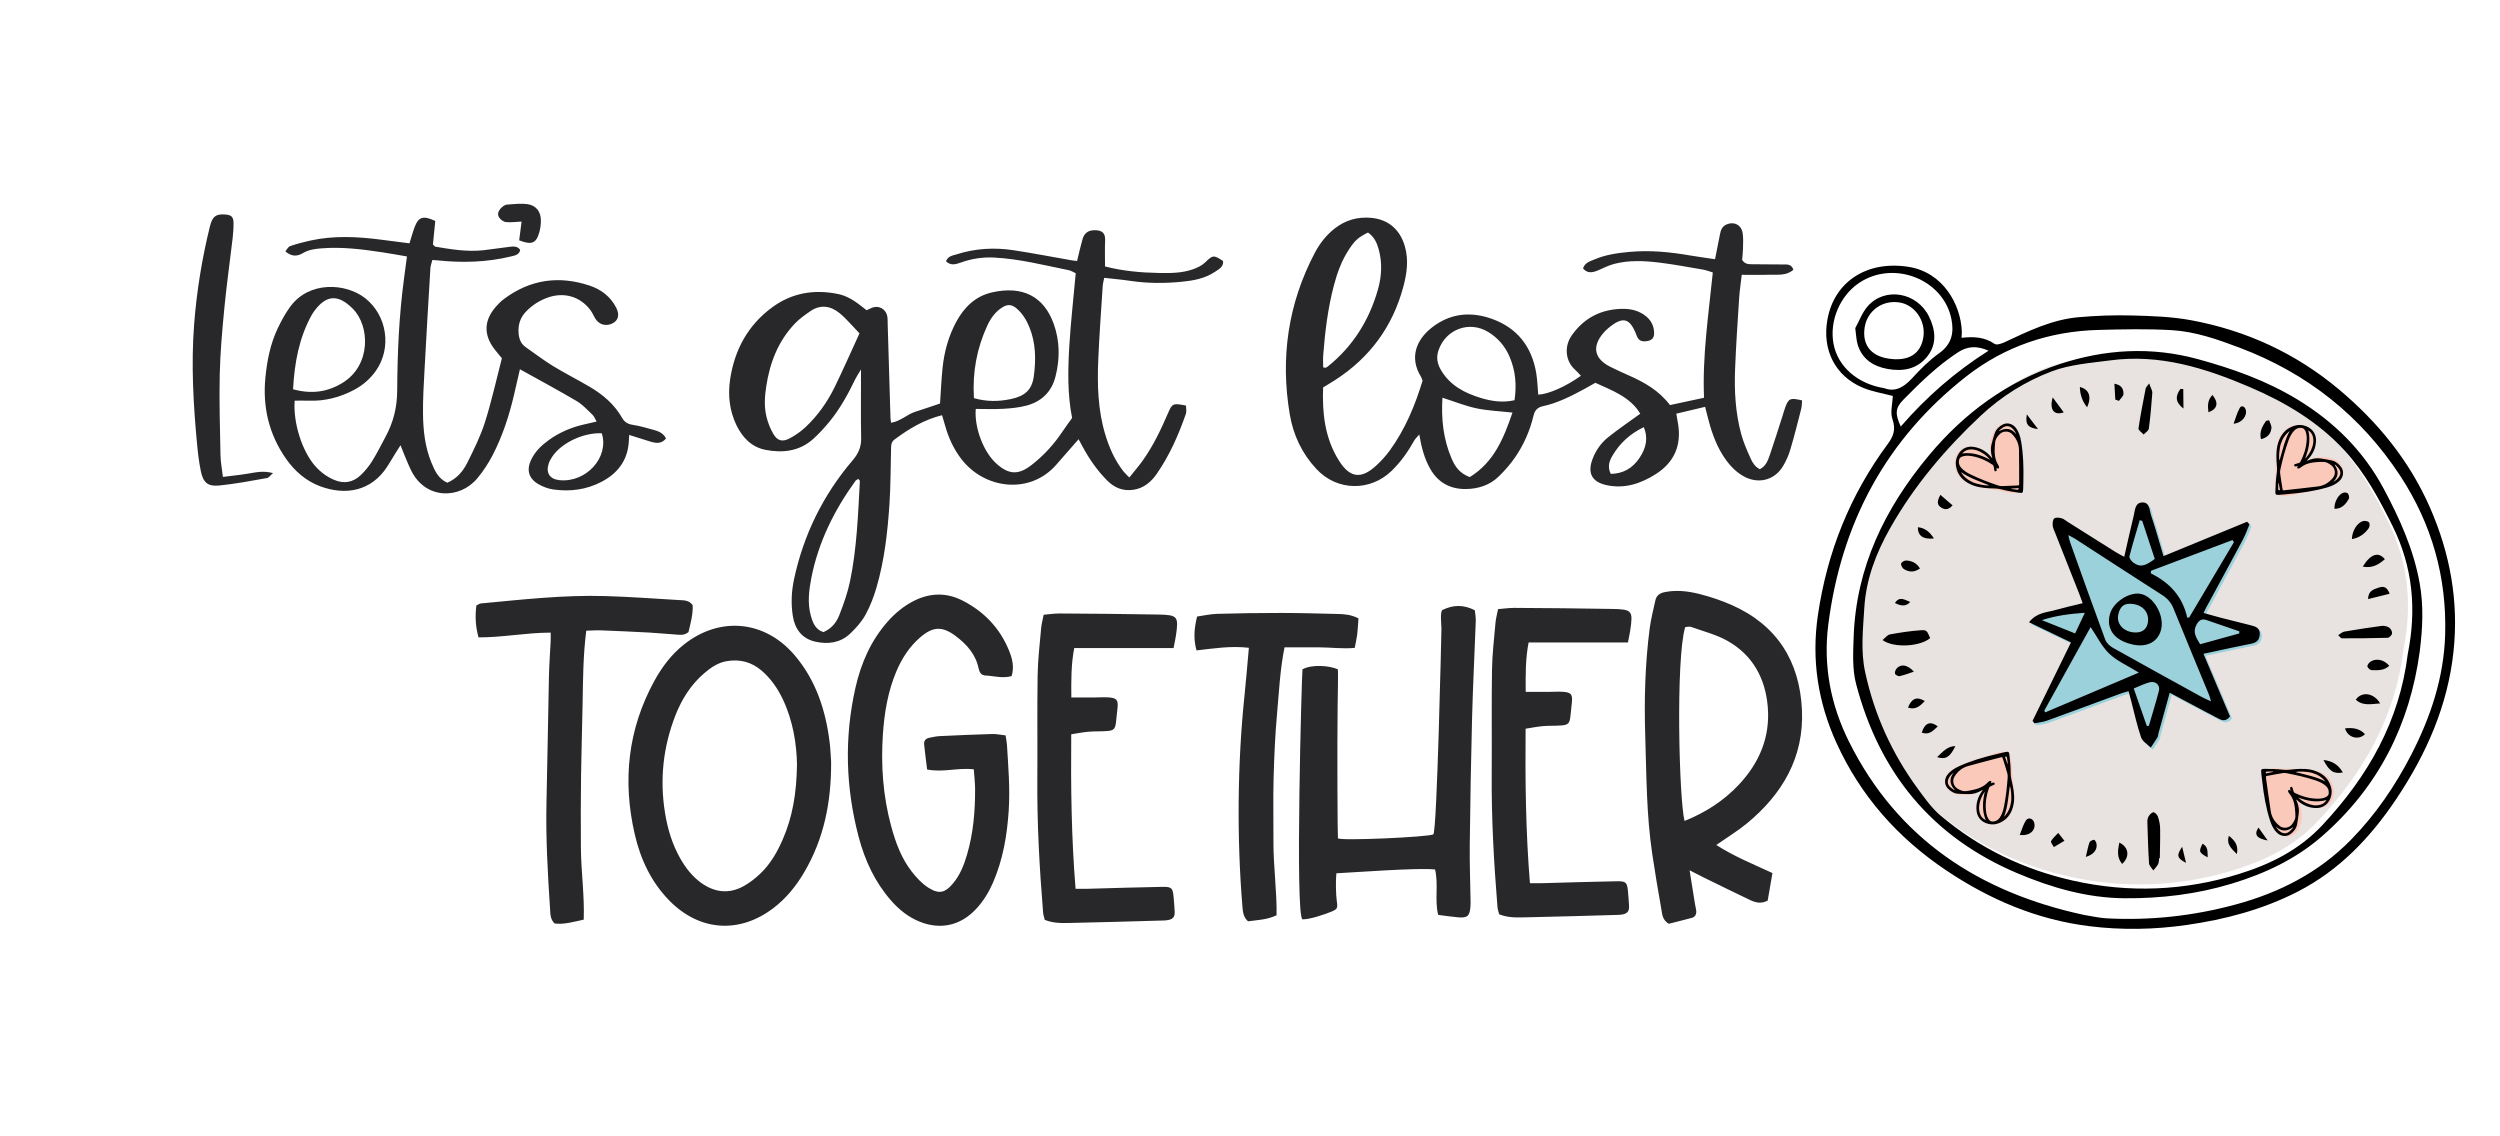
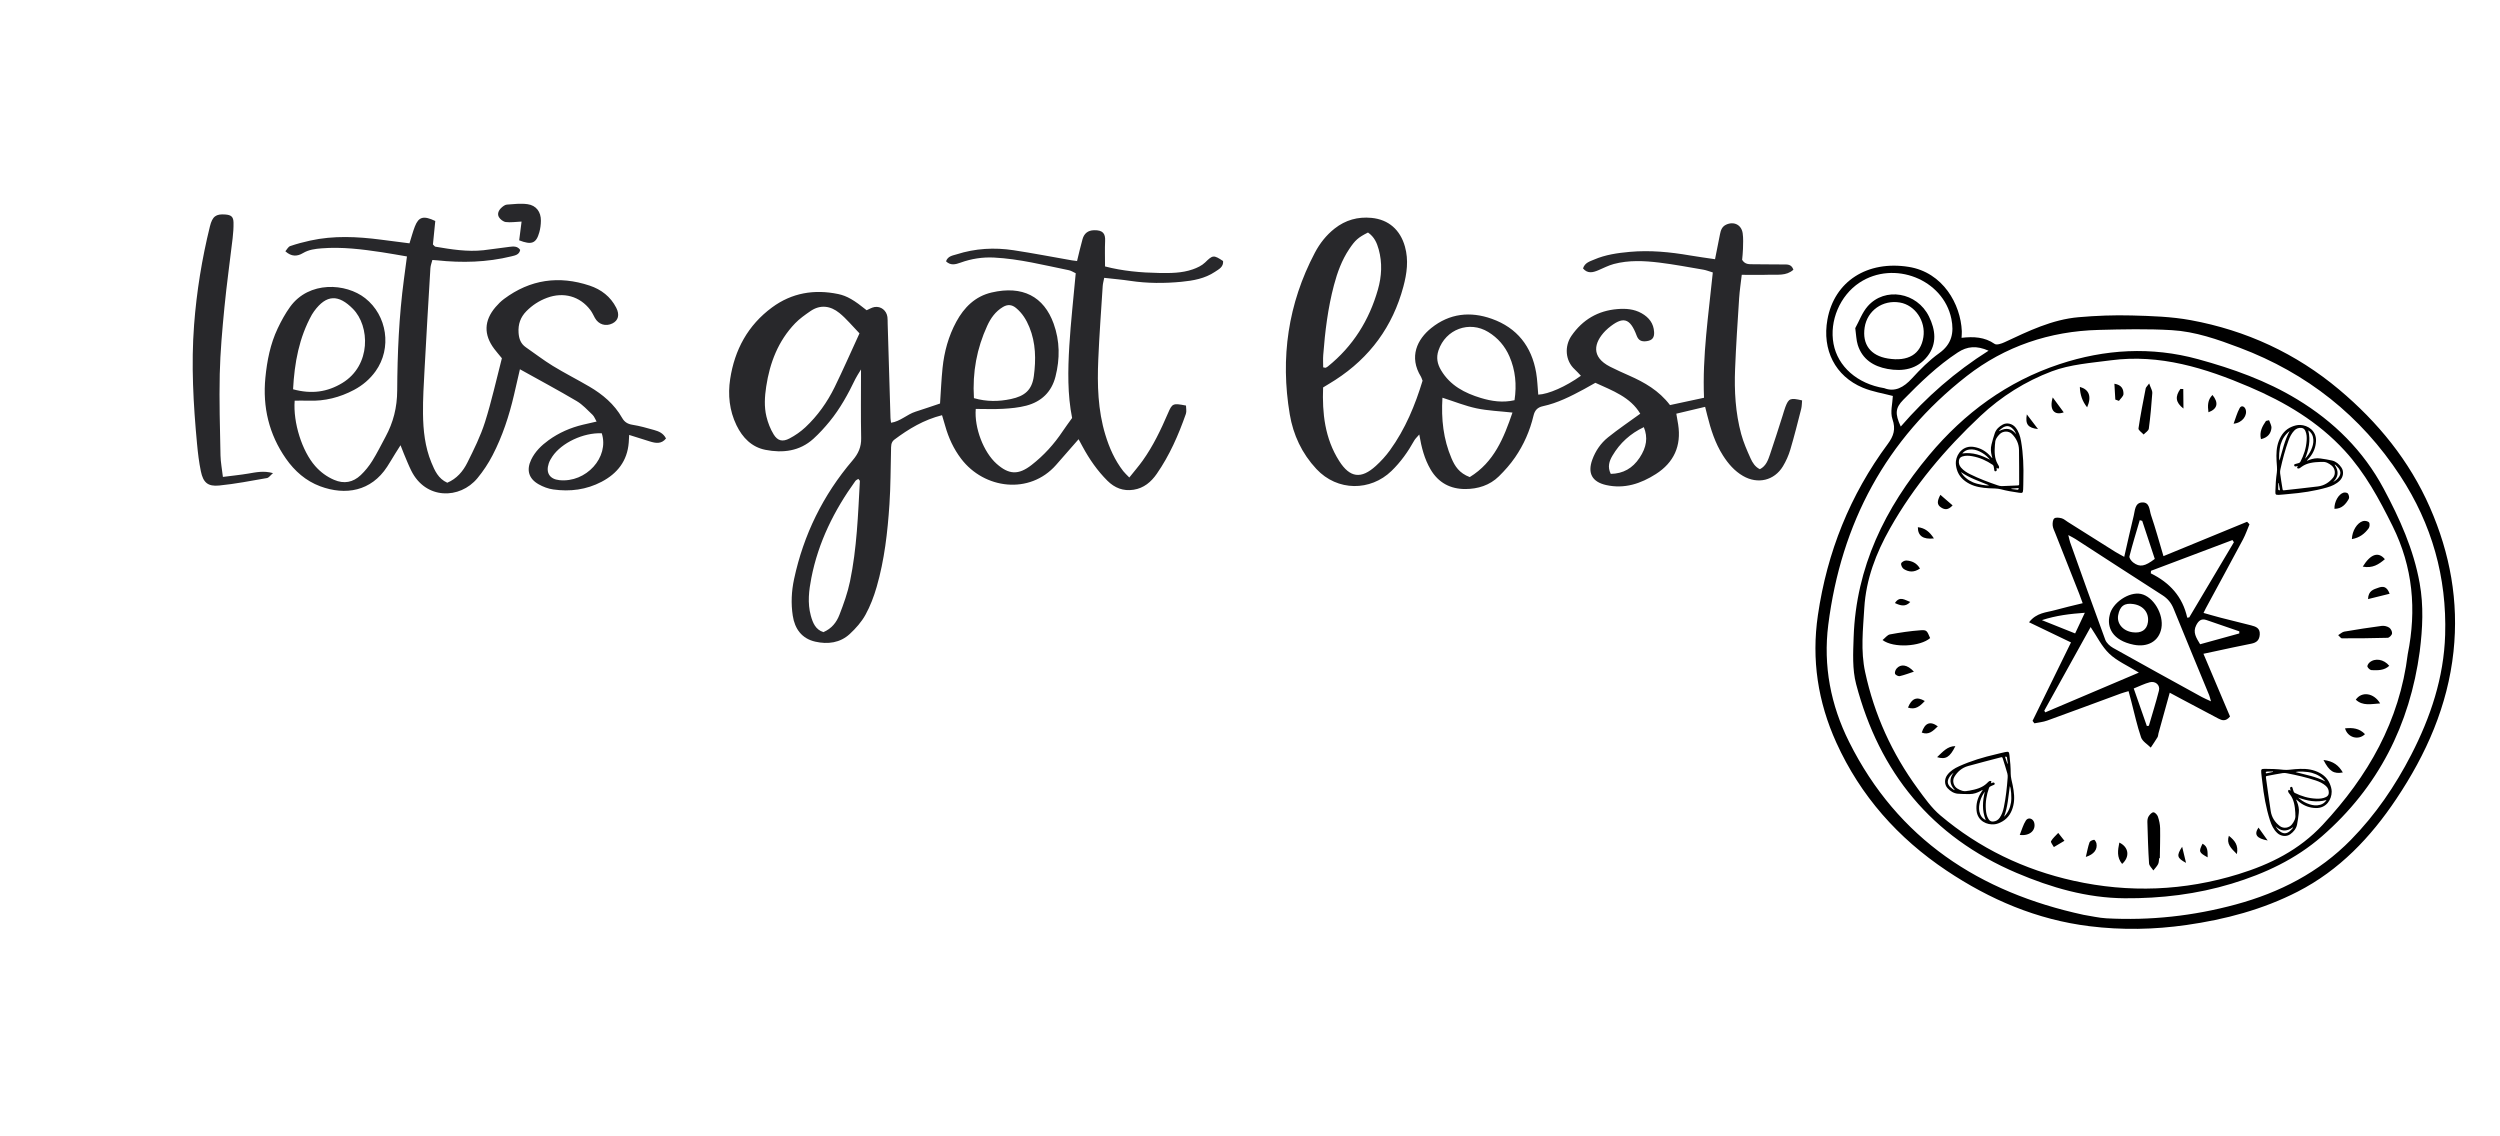
<svg xmlns="http://www.w3.org/2000/svg" id="Layer_1" viewBox="0 0 1729.15 785.99">
  <defs>
    <style>.cls-1{fill:#fbc9ba;}.cls-2{fill:#9bd1da;}.cls-3{fill:#e8e2e0;}.cls-4{fill:#28282b;}</style>
  </defs>
-   <path class="cls-3" d="m1662.37,449.34c-5.68,46.67-27.5,84.68-58.93,118.35-16.24,17.4-36.22,27.24-58.1,34.02-37.54,11.62-75.79,13.11-114.1,4.6-34.23-7.6-65.27-22.48-92.14-45.19-6.1-5.16-10.92-12-15.7-18.53-17.78-24.28-30-51.15-36.36-80.6-3.18-14.72-1.48-29.52-.59-44.35,1.2-19.95,8.1-37.89,17.79-55.06,16.57-29.38,38.09-54.77,62.56-77.76,14.39-13.52,31.15-24,49.35-30.87,12.75-4.81,27.07-5.8,40.81-7.62,33.9-4.48,65.26,5.34,95.82,18.39,24.69,10.54,47.52,24.03,65.94,44.11,14.16,15.43,23.88,33.53,33.11,52.11,14.14,28.45,16.65,58.05,10.54,88.41Z" />
  <path class="cls-4" d="m746,303.8c-5.65,6.46-10.59,12.16-15.59,17.82-18.26,20.68-49.67,16.7-65.63-4.32-5.2-6.85-8.71-14.48-11.02-22.71-.64-2.29-1.34-4.56-2.19-7.42-12.58,3.18-23.04,9.45-32.94,16.88-2.59,1.94-2.27,4.71-2.34,7.43-.31,12.41-.27,24.84-1.09,37.21-1.28,19.32-3.45,38.59-8.85,57.26-1.92,6.63-4.41,13.26-7.74,19.28-2.72,4.92-6.66,9.38-10.82,13.23-6.72,6.23-15.23,7.3-23.85,5.36-9.33-2.1-14.22-8.81-15.62-17.97-1.29-8.44-.89-16.92.9-25.28,6.59-30.78,20.08-58.23,40.49-82.15,3.98-4.67,6.05-9.25,5.92-15.43-.31-15.11-.1-30.22-.1-47.46-1.99,3.33-3.09,4.89-3.91,6.59-4.99,10.39-10.51,20.48-17.84,29.43-3.44,4.2-7.13,8.25-11.14,11.9-9.56,8.69-21.24,10.04-33.21,7.69-9.46-1.85-15.86-8.38-20.04-17.02-4.91-10.17-6.02-21.04-4.37-31.92,3.07-20.23,12.25-37.26,28.99-49.58,13.72-10.1,29.15-12.66,45.65-9.26,6.21,1.28,11.18,4.29,19.76,11.22,1.72-.72,3.52-1.9,5.47-2.22,4.43-.72,8.31,2.42,8.9,6.89.2,1.49.12,3.02.17,4.54.65,21.78,1.29,43.56,1.95,65.34.03.9.21,1.79.4,3.28,6.45-.97,11.04-5.8,16.88-7.65,5.73-1.82,11.42-3.8,16.99-5.66.58-8.43.91-16.54,1.74-24.59,1.16-11.22,4.11-22.01,9.51-31.97,5.4-9.96,13.07-17.59,24.41-20.23,21.45-4.99,36.16,2.8,42.92,21.56,4.33,12,4.4,24.31,1.27,36.61-2.7,10.64-9.74,17.33-20.16,20.09-5.2,1.37-10.7,1.88-16.1,2.19-6.3.36-12.63.08-18.89.08-1.06,13.12,5.43,29.94,14.4,37.92,8.5,7.57,15.1,7.96,24.28.8,8.4-6.55,15.53-14.38,21.45-23.28,1.95-2.93,4.08-5.75,6.52-9.18-3.23-16.09-2.95-33.06-1.93-49.96,1.01-16.56,2.89-33.08,4.43-50.14-1.58-.72-3.1-1.77-4.76-2.11-17.16-3.48-34.2-7.86-51.78-8.75-7.87-.4-15.66.8-23.14,3.52-3.47,1.26-6.9,2.16-10.03-.92,1.28-3.7,4.65-3.97,7.32-4.82,12.9-4.14,26.15-4.87,39.46-2.84,13.43,2.05,26.78,4.64,40.17,6.98,1.14.2,2.3.31,3.68.49,1.3-5.27,2.4-10.26,3.8-15.17,1.1-3.86,3.66-6.04,7.94-6.14,6.09-.14,7.91,2.26,7.67,7.39-.26,5.69-.06,11.4-.06,17.66,12.14,3.16,24.68,4.3,37.35,4.52,7.88.14,15.8.13,23.33-2.5,3.05-1.07,6.28-2.57,8.54-4.77,5.25-5.12,5.8-5.41,12.43-.99.37,4.12-2.89,5.63-5.58,7.44-7,4.71-15.14,6.14-23.23,6.92-11.75,1.13-23.56,1.13-35.31-.64-5.91-.89-11.89-1.39-18.1-2.09-.41,2.17-.93,3.9-1.04,5.66-1.08,16.91-2.34,33.8-3.06,50.73-.75,17.57-.3,35.11,4.89,52.16,2.75,9.04,6.51,17.58,12.35,25.1,1.06,1.37,2.38,2.53,4.22,4.45,3.34-4.2,6.47-7.8,9.23-11.66,7.25-10.15,12.59-21.34,17.5-32.75,2.96-6.87,3.41-7.11,12.48-5.35,0,1.82.53,3.98-.08,5.74-5.11,14.6-11.29,28.72-20.15,41.49-3.89,5.6-8.92,9.89-16.01,10.99-7.14,1.11-13.09-1.23-18.13-6.25-6.92-6.9-12.42-14.83-17.05-23.39-.85-1.56-1.7-3.12-2.87-5.3Zm-151.54-73.23c-5.03-5.19-9.04-10.16-13.89-14.09-6.1-4.94-13.14-6.04-20.06-1.27-3.7,2.56-7.47,5.2-10.57,8.42-11.72,12.21-17.5,27.28-19.99,43.75-1.04,6.89-1.49,13.91.15,20.71,1.04,4.31,2.72,8.67,5.04,12.43,2.76,4.46,6.17,5.23,10.93,2.74,3.95-2.07,7.75-4.71,11.01-7.76,8.45-7.92,15.11-17.33,20.19-27.69,5.83-11.91,11.15-24.08,17.2-37.23Zm79.17,44.81c8.9,2.55,17.2,2.39,25.58.62,9.67-2.04,14.59-6.33,15.86-15.92,1.51-11.41,1.39-22.87-3.11-33.84-2.09-5.1-4.89-9.66-9.2-13.21-2.89-2.39-5.81-2.65-9.09-.69-5.16,3.08-8.44,7.72-10.85,12.98-7.16,15.6-10.3,31.98-9.19,50.06Zm-79.96,55.86c-.68.46-1.57.78-2.02,1.41-14.66,20.31-25.64,42.34-30.47,67.07-1.68,8.59-2.76,17.34-.38,26.06,1.37,5.03,3.26,9.66,8.67,11.45,5.81-2.44,9.15-6.86,11.11-11.92,2.94-7.56,5.7-15.31,7.35-23.23,4.74-22.83,5.55-46.11,6.81-69.32.02-.42-.59-.87-1.07-1.53Zm585.71-49.85c-6.77,1.61-13.13,3.12-19.94,4.74.51,2.97.94,5.25,1.29,7.54,2.26,14.72-2.95,26.24-15.4,34.19-10.45,6.67-21.77,10.47-34.42,7.63-9.66-2.17-12.99-8.16-9.59-17.52,2.21-6.08,5.86-11.43,10.85-15.44,7.02-5.64,14.51-10.7,22.33-16.38-6.83-11.52-19.2-15.94-31.04-21.38-2.68,1.51-5.29,3.02-7.94,4.45-9.06,4.87-18.22,9.56-28.38,11.74-3.72.8-5.6,2.84-6.48,6.55-2.46,10.39-6.73,20.1-12.77,28.88-3.23,4.69-7.08,9.05-11.15,13.05-6.35,6.26-14.57,8.78-23.2,8.81-10.33.03-18.67-4.31-24.08-13.58-4.19-7.18-6.27-15.01-7.8-24.15-1.54,1.82-2.79,2.9-3.54,4.26-4.29,7.71-9.32,14.81-15.71,20.99-14.43,13.96-37.29,14.27-51.91-1.39-10.05-10.75-16.04-23.63-18.43-37.83-6.57-39.07-1.21-76.48,17.36-111.73,3.42-6.48,7.88-12.18,13.69-16.75,7.5-5.9,16.05-8.28,25.48-7.37,11.9,1.15,19.89,8.29,23.14,19.86,2.65,9.44,1.32,18.69-1.11,27.77-7.35,27.47-23.1,48.96-47.01,64.43-2.53,1.64-5.13,3.16-8.48,5.22-.67,17.74,1.16,35.25,11.16,50.92,7.43,11.66,15.18,12.56,25.3,3.37,3.56-3.24,6.88-6.86,9.71-10.76,10.78-14.85,17.58-31.56,22.62-48.18-.63-1.61-.78-2.22-1.09-2.73-8.56-13.9-2.53-25.97,7.08-33.69,12.67-10.18,27.02-11.7,41.92-6.39,17.46,6.22,27.54,19.07,30.66,37.26.86,5,.98,10.12,1.44,15.18,7.05-.28,19.05-5.56,29.51-13.05-1.45-1.51-2.78-3.07-4.28-4.43-6.61-6.02-7.19-16.05-2.23-23.24,7.63-11.06,18.3-17.38,31.8-18.46,5.77-.46,11.48-.07,16.73,2.91,5.08,2.89,8.28,6.99,8.61,12.98.21,3.87-1.29,5.7-4.96,6.27-3.8.6-5.88-.52-7.11-3.81-4.63-12.36-9.46-13.62-19.66-5.13-.7.58-1.37,1.2-2,1.85-7.94,8.19-10.09,17.98,3.31,24.8,4.31,2.19,8.73,4.16,13.15,6.12,10.6,4.7,20.57,10.3,28.26,20.41,7.51-1.62,15.1-3.25,23.53-5.06-1.21-28.96,3.15-57.61,6.08-86.67-2.61-.78-4.53-1.58-6.53-1.92-10.12-1.72-20.22-3.64-30.41-4.89-10.51-1.28-21.14-1.8-31.53.96-3.72.99-7.22,2.86-10.8,4.36-3.75,1.57-7.37,2.45-10.5-1.3,1.27-4.02,4.77-4.86,7.69-6.12,7.85-3.39,16.24-4.57,24.69-5.33,13.97-1.25,27.78.09,41.54,2.46,5.58.96,11.2,1.69,17.39,2.62,1.23-6.2,2.33-11.77,3.44-17.34.54-2.73,1.39-5.23,4.22-6.55,5.33-2.48,10.6.03,11.46,5.91.52,3.56.29,7.24.21,10.86-.06,2.68-.41,5.35-.59,7.55,2.07,3.39,4.99,2.99,7.63,3.05,6.96.13,13.92.05,20.89.15,2.6.04,5.54-.4,6.95,3.63-4.96,4.48-11.2,3.26-16.99,3.48-6.01.22-12.03.05-18.74.05-.64,5.59-1.46,10.87-1.81,16.19-1.05,16.3-2.15,32.6-2.8,48.92-.6,15.16.23,30.29,4.22,45,1.57,5.79,4.02,11.38,6.5,16.87,1.32,2.93,3.11,5.87,6.42,7.47,4.34-2.23,5.67-6.35,7.02-10.26,3.05-8.86,5.81-17.82,8.69-26.73.65-2.01,1.18-4.07,1.93-6.04,2.31-6.03,3.42-6.47,11.57-4.55-.19,1.94-.14,4.02-.64,5.96-2.39,9.37-4.74,18.76-7.5,28.03-1.19,4.01-2.94,7.98-5.11,11.56-5.99,9.91-17.45,12.59-27.64,6.68-5.89-3.42-10.22-8.46-13.84-14.14-5.43-8.54-8.44-18.03-10.86-27.75-.42-1.71-.85-3.42-1.47-5.88Zm-233.19-120.57c-6.83,3.45-8.87,5.28-13.01,11.47-5.11,7.65-8.21,16.16-10.54,24.96-4.19,15.84-6.17,32.05-7.42,48.35-.22,2.88-.03,5.78-.03,8.48,1.17.2,1.52.37,1.74.27.55-.24,1.09-.55,1.55-.93,17.32-13.95,28.54-31.94,34.57-53.15,2.59-9.11,3.12-18.48.53-27.81-1.24-4.45-2.97-8.55-7.39-11.64Zm101.35,115.99c1.58-10.73.64-20.76-3.55-30.36-3.09-7.08-7.96-12.75-14.61-16.81-13.13-8.03-29.5-1.94-34.44,12.73-1.67,4.95-.84,9.3,1.81,13.75,6.31,10.59,16.37,15.76,27.49,19.14,7.43,2.26,15.16,3.41,23.3,1.55Zm-30.96,53.17c16.85-10.34,23.54-27.1,29.54-44.62-8.86-.98-17.04-1.27-24.92-2.94-7.8-1.65-15.3-4.71-23.52-7.33-.91,14.8.61,28.7,6.29,41.97,2.28,5.33,5.27,10.17,12.6,12.93Zm97.51-2.21c8.64-.17,15.1-3.87,19.93-11.12,4.88-7.32,5.87-14.03,2.95-21.21-9.29,4.41-16.56,10.96-21.72,19.76-2.16,3.68-3.57,7.68-1.16,12.57Zm-766.97-80c-2.26-2.77-3.85-4.58-5.29-6.49-7.37-9.82-7.09-19.51.91-28.88,1.76-2.06,3.72-4.02,5.88-5.63,18.09-13.51,37.97-16.31,59.22-9.22,7.98,2.66,14.45,7.61,18.38,15.3,2.49,4.88,1.45,8.8-2.58,10.83-4.66,2.34-9.64.8-12.16-3.75-1.02-1.85-1.89-3.82-3.15-5.49-7.22-9.56-18.56-12.68-29.96-8.45-5.49,2.03-10.23,5.12-14.33,9.29-4.08,4.15-5.74,9.03-5.37,14.83.27,4.18,1.48,7.64,5.05,10.1,6.21,4.28,12.19,8.93,18.62,12.86,8.25,5.05,16.91,9.41,25.25,14.3,9.25,5.42,17.33,12.19,22.71,21.69,1.63,2.87,3.82,4.22,7.15,4.75,5.04.8,10.01,2.2,14.94,3.61,3.15.91,6.33,2.06,8.26,5.86-3.23,4.03-7.18,3.3-11.27,2.02-4.5-1.42-9-2.83-14.21-4.47-.14,2.44-.19,3.89-.3,5.33-1.02,12.63-7.81,21.3-18.74,27.05-10.54,5.54-21.84,6.98-33.48,5.33-3.5-.49-7.08-1.85-10.16-3.61-6.86-3.91-8.51-9.9-5.08-17.03,2.69-5.59,7.04-9.81,11.99-13.4,7.18-5.21,15.18-8.69,23.79-10.75,2.91-.7,5.84-1.34,9.45-2.17-1.1-1.88-1.67-3.59-2.83-4.69-3.5-3.32-6.84-7.05-10.93-9.46-12.67-7.49-25.66-14.45-39.28-22.03-1.53,6.62-2.79,12.18-4.09,17.73-3.37,14.48-7.98,28.57-14.83,41.77-2.9,5.59-6.44,10.98-10.46,15.83-12.18,14.72-35.84,14.93-45.8-5.23-1.87-3.78-3.41-7.73-5.06-11.62-.7-1.63-1.31-3.3-2.34-5.93-1.51,2.38-2.54,3.99-3.55,5.61-1.91,3.09-3.73,6.23-5.71,9.27-11.06,17.02-28.87,20.02-46.33,13.51-9.88-3.68-17.63-10.48-23.67-19.12-11.77-16.84-16.18-35.68-14.22-55.93,1.14-11.75,3.41-23.39,8.54-34.17,2.45-5.16,5.23-10.27,8.57-14.89,13.1-18.09,38.61-16.45,51.91-5.99,15.25,11.99,18.59,34.63,7.23,50.5-3.95,5.52-9,9.8-14.96,12.96-9.8,5.19-20.23,7.85-31.39,7.45-3.24-.11-6.48-.02-9.64-.02-1.15,15.26,5.13,34.94,14.19,45.22,3.65,4.14,7.95,7.35,13.07,9.55,6.93,2.99,13.14,1.72,18.42-3.26,3.04-2.87,5.75-6.26,7.97-9.81,3.36-5.38,6.16-11.1,9.18-16.68,5.4-9.98,8.02-20.3,8.08-31.98.14-25.69,1.24-51.41,4.65-76.95.67-5.02,1.33-10.04,2.1-15.83-6.24-1.06-11.8-2.09-17.39-2.93-13.77-2.07-27.55-3.79-41.55-2.69-4.57.36-8.94.89-12.99,3.3-3.97,2.37-7.99,2.56-12.17-1.26,1.1-1.25,1.97-3.12,3.33-3.59,4.54-1.56,9.21-2.79,13.9-3.82,16.17-3.55,32.43-2.75,48.7-.65,6.54.85,13.08,1.68,19.92,2.56,1.32-4.19,2.3-7.98,3.7-11.59,2.64-6.79,5.99-7.75,14.14-3.86-.54,5.36-1.1,10.98-1.63,16.25.84.77,1.22,1.43,1.7,1.52,11.02,1.87,22.06,3.67,33.29,2.45,5.99-.65,11.94-1.66,17.93-2.34,2.67-.3,5.53-.68,7.44,2.14-.67,3.31-3.39,3.77-6.08,4.43-16.94,4.16-34.08,4.59-51.34,2.76-.88-.09-1.76-.14-3.32-.25-.48,1.93-1.26,3.82-1.37,5.75-1.41,23.25-2.78,46.5-4.03,69.76-.55,10.27-1.2,20.56-1.08,30.83.13,11.51,1.35,22.98,5.81,33.78,2.3,5.57,4.75,11.16,10.98,13.95,6.54-2.76,10.88-7.89,13.84-13.81,4.58-9.16,9.19-18.47,12.27-28.19,4.55-14.37,7.78-29.16,11.66-44.11Zm-144.42,21.48c12.83,3.52,23.79,1.9,34.08-4.36,20.03-12.19,19.09-39.36,7.35-51.24-9.96-10.09-18.33-10.12-26.92,1.69-.53.73-1.05,1.48-1.49,2.27-8.85,15.91-12.03,33.2-13.02,51.65Zm213.51,30.43c-12.72-.53-27.76,6.58-34.16,16.05-1.01,1.49-1.94,3.11-2.51,4.81-2.15,6.44.61,10.85,7.31,11.56,18.54,1.97,34.68-15.85,29.36-32.42Zm-263.7,15.27c-.37-18.76-.95-37.53-.52-56.28.36-15.39,1.75-30.78,3.24-46.12,1.55-15.95,3.81-31.82,5.67-47.74.42-3.6.68-7.25.61-10.87-.07-3.97-1.59-5.26-5.61-5.57-6.53-.51-8.99,1.22-10.73,8.28-5.51,22.36-9.19,45.05-10.93,67.98-2.09,27.53-.53,55.04,2.05,82.49.59,6.31,1.34,12.64,2.63,18.84,1.61,7.78,4.8,10.64,12.65,9.86,11.1-1.1,22.09-3.25,33.09-5.17,1.31-.23,2.37-1.89,4.16-3.41-6.53-1.81-11.81-.56-17.16.33-5.56.93-11.19,1.49-17.49,2.3-.63-5.45-1.57-10.17-1.67-14.92Zm220.5-154.24c.72-2.57,1.08-5.33,1.11-8,.08-6.09-3.21-10.64-9.21-11.48-4.67-.66-9.54-.08-14.3.28-1.34.1-2.76,1.21-3.83,2.2-1.89,1.74-3.01,4.22-1.69,6.48.92,1.57,3.03,3.18,4.77,3.39,3.4.41,6.91-.15,10.9-.33-.57,4.46-1.13,8.79-1.66,12.98,8.64,3.36,11.78,2.09,13.91-5.51Z" />
-   <path class="cls-2" d="m1564.4,440.22c-.22,3.92-2.15,5.68-5.89,6.4-8.64,1.67-17.23,3.61-25.83,5.44-2.2.47-4.4.93-7.24,1.54,6.33,14.95,12.44,29.37,18.38,43.38-2.98,3.66-5.6,2.73-8.14,1.39-8.4-4.41-16.76-8.88-25.14-13.33-2.6-1.38-5.18-2.78-8.41-4.51-2.74,9.88-5.27,18.97-7.78,28.06-.25.89-.2,1.94-.65,2.7-1.47,2.46-3.11,4.81-4.69,7.21-2.31-2.34-5.74-4.29-6.7-7.08-2.78-8.08-4.56-16.51-6.74-24.79-.58-2.21-1.17-4.42-1.91-7.18-2.04.61-3.73,1.03-5.36,1.63-16.97,6.24-33.91,12.57-50.92,18.72-2.81,1.02-5.89,1.28-8.85,1.9-.43-.56-.85-1.13-1.28-1.69,8.79-17.93,17.58-35.86,26.59-54.26-9.67-4.65-18.92-9.09-29.01-13.95,5.22-6.75,12.05-6.72,18-8.4,5.99-1.69,12.07-3.04,19.1-4.78-.87-2.39-1.57-4.44-2.37-6.45-5.54-14.03-11.1-28.04-16.63-42.07-.68-1.72-1.61-3.46-1.76-5.25-.14-1.65.09-4.07,1.13-4.88,1.1-.85,3.45-.52,5.1-.08,1.5.4,2.77,1.62,4.15,2.48,10.97,6.91,21.94,13.84,32.93,20.73,1.9,1.19,3.91,2.19,6.21,3.47,2.29-9.99,4.31-19.24,6.56-28.43.9-3.67.8-8.9,5.79-9.18,5.38-.31,5.02,5.38,6.17,8.75,3.13,9.16,5.67,18.53,8.61,28.39,19.64-8.07,38.74-15.92,57.84-23.78.55.58,1.11,1.16,1.66,1.74-1.48,3.49-2.7,7.11-4.47,10.44-8.5,15.94-17.15,31.79-25.75,47.68-.43.79-.8,1.62-1.57,3.2,4.2,1.17,8.06,2.32,11.96,3.33,6.96,1.79,13.96,3.46,20.92,5.26,3.24.84,6.27,1.83,6.02,6.28Z" />
-   <path class="cls-1" d="m1399.07,325.09c.11,3.12,1.75,13.64-2.15,15.33-4.25,1.83-13.06-1.09-17.53-1.72-6.35-.89-12.86-1.98-18.68-4.78-3.91-1.88-6.87-5.33-8.06-9.51-1.63-5.76.23-12.68,6.3-14.99,3.83-1.46,8.23-.35,11.78,1.73,2.2,1.29,3.92,3.11,5.88,4.61.5-2.6-.46-5.93-.06-8.82.44-3.2,1.38-6.46,3.12-9.21,2.2-3.48,6.64-5.93,10.5-4.49,4.09,1.52,6.26,6.14,7.43,11.55,1.55,7.21,1.32,15.83,1.48,20.32Zm211.31,11.51c5.16-1.99,9.39-4.85,10.26-9.13.82-4.04-2.28-8.04-6.07-9.68-2.98-1.29-6.35-1.72-9.58-1.65-2.91.06-6.06,1.53-8.7,1.43,1.18-2.17,2.71-4.15,3.64-6.53,1.5-3.82,1.92-8.34-.12-11.9-3.23-5.64-10.35-6.41-15.79-3.9-3.95,1.82-6.9,5.28-8.15,9.43-1.86,6.19-1.94,12.79-1.83,19.2.08,4.52-1.45,13.67,1.02,17.58,2.27,3.6,12.41.35,15.47-.25,4.41-.86,12.95-1.96,19.84-4.61Zm-255.74,193.31c-4.92,2.54-8.81,5.84-9.2,10.19-.37,4.1,3.15,7.75,7.09,8.96,3.1.96,6.5,1.01,9.7.6,2.89-.38,5.85-2.18,8.49-2.37-.94,2.29-2.24,4.43-2.91,6.89-1.07,3.96-1,8.5,1.42,11.82,3.82,5.25,10.99,5.24,16.12,2.16,3.72-2.24,6.28-6,7.07-10.27,1.18-6.36.53-12.92-.27-19.29-.57-4.48-.05-13.75-2.93-17.37-2.65-3.33-12.37,1.01-15.35,1.93-4.29,1.33-12.66,3.36-19.22,6.75Zm216.97,38.32c2.03,5.15,4.92,9.36,9.2,10.19,4.05.79,8.03-2.34,9.63-6.14,1.27-2.99,1.67-6.37,1.58-9.59-.08-2.91-1.57-6.05-1.49-8.69,2.18,1.17,4.17,2.68,6.55,3.6,3.83,1.47,8.35,1.86,11.9-.21,5.61-3.27,6.33-10.4,3.79-15.81-1.85-3.93-5.33-6.86-9.49-8.08-6.21-1.82-12.8-1.85-19.21-1.69-4.52.11-13.68-1.35-17.57,1.15-3.58,2.29-.26,12.41.36,15.47.89,4.41,2.05,12.94,4.76,19.81Z" />
  <path d="m1309.22,273.87c-6.69-1.78-14.1-2.91-20.81-5.72-19.1-7.99-28.23-26.17-24.46-47.12,4.78-26.53,27.68-41.01,56.19-36.45,23.77,3.8,35.99,25.88,36.77,44.51.06,1.34-.1,2.69-.18,4.56,8.33-.94,15.96-.6,22.91,4.23,1.38.96,4.78-.21,6.88-1.2,16.41-7.67,32.77-15.67,51.11-17.28,12.21-1.07,24.55-1.54,36.79-1.21,13.63.37,27.44.79,40.8,3.25,38.3,7.04,72.81,22.93,102.72,48.06,26.82,22.54,48.58,49.17,62.74,81.48,13.94,31.79,20.03,64.93,16.31,99.67-4.02,37.56-18.82,70.92-39.56,101.94-17.79,26.61-39.37,49.33-68.23,64.13-24.17,12.39-50.11,19.24-76.87,23.06-22.34,3.2-44.73,3.62-67.21.83-36.23-4.5-68.77-18.38-98.82-38.49-33.52-22.43-59.45-51.57-76.19-88.5-12.75-28.13-17.25-57.38-12.74-88.14,6.38-43.54,22.17-83.1,48.36-118.44,4.02-5.43,5.61-10.21,3.19-17.18-1.66-4.79.08-10.75.29-16.01Zm131.94,358.89c5.27.83,10.52,2.12,15.82,2.41,30.3,1.64,60.08-1.63,89.4-9.58,30.37-8.24,57.52-22.12,79.71-44.77,17-17.34,30.55-37.23,41.65-58.76,13.41-26.03,22.57-53.42,23.47-82.94,1.21-39.83-9.17-76.58-31.03-109.96-27.32-41.7-64.52-71.07-111.11-88.66-15.23-5.75-30.68-11.2-46.96-12.15-16.84-.98-33.79-.61-50.67-.16-33.7.88-64.71,11.31-91.08,31.88-55.95,43.64-86.92,101.92-95.82,172.05-3.6,28.4,1.7,55.57,14.4,80.99,33.65,67.38,90.27,104.07,162.22,119.65Zm-137.89-364.27c7.3,2.82,13.4-.47,19.15-6.76,5.77-6.31,11.93-12.51,18.85-17.46,8.76-6.26,10.35-14.23,8.41-23.75-5.58-27.34-39.69-40.75-63.53-25.04-13.51,8.91-20.97,26.48-17.97,42.36,2.94,15.59,16.37,27.64,35.1,30.64Zm11.4,26.54c17.87-20.59,37.59-37.82,60.74-52.47-8.28-3.64-14.72-3.11-21.3,1.22-14.06,9.23-26,20.83-37.68,32.74-5.52,5.62-5.85,9.64-1.75,18.51Zm358.99,155.39c-6.9,50.93-28.7,94.05-67.65,128-18.15,15.83-39.51,25.81-62.4,32.76-24.15,7.33-48.95,10.29-74.07,10.11-26.13-.19-50.75-7.34-74.69-17.51-58.88-25.03-94.96-69.53-111.04-130.61-2.7-10.26-2.09-21.61-1.72-32.42,1.66-48.44,21.67-89.37,52.23-125.96,24.39-29.2,54.11-50.99,90.17-62.92,31.33-10.37,63.41-12.32,95.83-3.44,24.03,6.59,47.21,14.82,68.62,27.82,25.35,15.39,45.68,35.46,59.74,61.72,11.1,20.73,20.7,41.98,24.9,65.35,2.83,15.72,2.05,31.39.07,47.11Zm-8.28,1.81c6.11-30.36,3.59-59.96-10.54-88.41-9.23-18.58-18.95-36.68-33.11-52.11-18.43-20.08-41.25-33.57-65.94-44.11-30.56-13.05-61.92-22.87-95.82-18.39-13.74,1.82-28.06,2.81-40.81,7.62-18.2,6.87-34.96,17.35-49.35,30.87-24.47,22.99-45.98,48.38-62.56,77.76-9.69,17.17-16.59,35.1-17.79,55.06-.89,14.82-2.59,29.63.59,44.35,6.36,29.45,18.58,56.32,36.36,80.6,4.78,6.53,9.59,13.37,15.7,18.53,26.87,22.71,57.91,37.59,92.14,45.19,38.31,8.51,76.56,7.02,114.1-4.6,21.88-6.77,41.86-16.61,58.1-34.02,31.42-33.67,53.24-71.68,58.93-118.35Zm-382.17-225.28c2.73-4.91,4.8-10.81,8.63-15.16,11.89-13.5,34.1-9.7,42.35,7.11,4.49,9.15,5.74,18.85-1.08,27.54-7.05,8.98-17.01,10.67-27.61,8.73-9.67-1.77-17.37-6.62-20.53-16.51-1.09-3.43-1.12-7.19-1.76-11.7Zm22.58,21.02c14.02,2.27,22.71-2.96,24.53-14.75,1.73-11.18-5.72-22.17-16.25-23.98-11.83-2.03-22.56,5.55-24.36,17.21-1.81,11.73,4.05,19.57,16.08,21.52Zm163.46,137.16c2.29-9.99,4.31-19.24,6.56-28.43.9-3.67.8-8.9,5.79-9.18,5.38-.31,5.02,5.38,6.17,8.75,3.13,9.16,5.67,18.53,8.61,28.39,19.64-8.07,38.74-15.92,57.84-23.78.55.58,1.11,1.16,1.66,1.74-1.48,3.49-2.7,7.11-4.47,10.44-8.5,15.94-17.16,31.79-25.75,47.68-.43.79-.8,1.62-1.57,3.2,4.2,1.17,8.06,2.32,11.96,3.33,6.96,1.79,13.96,3.46,20.92,5.26,3.24.84,6.27,1.83,6.02,6.28-.23,3.92-2.15,5.68-5.89,6.4-8.64,1.67-17.23,3.61-25.83,5.44-2.2.47-4.4.93-7.24,1.54,6.33,14.95,12.44,29.37,18.38,43.38-2.98,3.66-5.59,2.73-8.14,1.39-8.4-4.41-16.77-8.88-25.14-13.33-2.6-1.38-5.18-2.78-8.41-4.51-2.74,9.88-5.27,18.97-7.78,28.06-.25.89-.2,1.94-.65,2.7-1.47,2.46-3.11,4.81-4.69,7.21-2.31-2.34-5.74-4.29-6.7-7.08-2.78-8.08-4.56-16.51-6.74-24.79-.58-2.21-1.17-4.42-1.91-7.18-2.04.61-3.73,1.03-5.36,1.63-16.97,6.24-33.91,12.57-50.92,18.72-2.81,1.02-5.89,1.28-8.85,1.9-.43-.56-.85-1.13-1.28-1.69,8.79-17.93,17.58-35.86,26.59-54.26-9.67-4.65-18.91-9.09-29.01-13.95,5.22-6.75,12.05-6.72,18-8.4,5.99-1.69,12.07-3.04,19.1-4.78-.87-2.38-1.57-4.44-2.37-6.45-5.54-14.03-11.1-28.04-16.63-42.07-.68-1.72-1.61-3.46-1.76-5.25-.14-1.65.09-4.07,1.13-4.88,1.1-.85,3.45-.52,5.1-.08,1.5.4,2.77,1.62,4.15,2.48,10.97,6.91,21.94,13.84,32.93,20.73,1.9,1.19,3.91,2.19,6.21,3.47Zm60.01,99.96c-.67-2.27-.88-3.33-1.28-4.31-8.2-19.92-16.5-39.81-24.59-59.78-1.65-4.06-4.09-7-7.77-9.35-20.08-12.85-40.05-25.87-60.07-38.82-1.25-.81-2.61-1.45-4.98-2.75.64,2.56.84,3.86,1.28,5.08,8.03,22.45,16,44.93,24.27,67.3.84,2.28,3.22,4.44,5.43,5.68,20.36,11.44,40.84,22.67,61.31,33.93,1.73.95,3.57,1.69,6.41,3.02Zm-115.31,6.44c.22.39.44.78.66,1.18,21.13-8.97,42.26-17.95,64.76-27.5-7.87-4.88-15.13-7.99-20.48-13.1-5.24-4.99-8.55-12.02-12.88-18.41-10.62,19.15-21.34,38.49-32.06,57.83Zm131.15-116.5l-1-1.5c-18.78,7.09-37.57,14.18-56.35,21.27-.04.59-.08,1.17-.13,1.76,13.05,6.38,22.02,16.13,25.2,30.67.46-.07.92-.13,1.39-.2,10.3-17.33,20.59-34.67,30.89-52Zm-63.44-14.79c-.56-.15-1.12-.31-1.68-.46-2.43,8.32-5,16.6-7.12,24.99-.29,1.16,1.3,3.31,2.58,4.27,4.62,3.48,8.11,2.74,14.94-2.47-2.93-8.88-5.82-17.61-8.7-26.34Zm67.17,77.88c0-.48.01-.97.02-1.45-7.56-2.6-15.13-5.16-22.68-7.8-3.64-1.27-5.54.52-7.1,3.51-2.6,4.99.03,8.78,2.67,13.22,9.13-2.52,18.11-5,27.09-7.48Zm-63.94,64.04l1.4-.18c2.35-8.1,4.9-16.15,6.97-24.32.96-3.78-2.38-6.8-6.35-5.77-3.67.95-7.13,2.73-11.09,4.3,3.23,9.24,6.15,17.6,9.07,25.97Zm-42.89-78.34c-10.33.77-19.53,1.81-29.72,5.1,8.45,3.38,15.61,6.24,23.01,9.2,2.26-4.81,4.19-8.93,6.71-14.3Zm51.87,169.78c.09-6.92.33-13.84.2-20.76-.05-2.71-.67-5.5-1.55-8.08-.43-1.26-2.1-2.98-3.11-2.92-1.2.07-2.59,1.66-3.36,2.93-.67,1.11-.82,2.67-.78,4.03.28,9.46.52,18.92,1.15,28.36.11,1.69,1.94,3.26,2.97,4.89,1.12-1.45,2.47-2.78,3.29-4.38.6-1.17.51-2.7.72-4.08.15,0,.31,0,.46,0Zm125.9-152.1c10.56,0,21.13-.04,31.68-.36,1.11-.03,2.89-1.83,3.04-2.98.17-1.29-.82-3.29-1.94-4.03-1.4-.94-3.51-1.45-5.19-1.23-8.66,1.13-17.3,2.49-25.92,3.96-1.33.23-2.49,1.41-4.21,2.44,1.26,1.14,1.9,2.21,2.53,2.21Zm-284.76-.15c-2.18-5.1-2.32-5.73-6.57-5.43-7.12.51-14.22,1.57-21.24,2.87-1.81.34-3.28,2.45-5.11,3.9,7.54,5.71,26.09,4.56,32.91-1.34Zm149.08-172.68c-1.79,9.2-3.62,18.39-4.98,27.66-.18,1.2,2.31,2.79,3.56,4.2,1.25-1.35,3.39-2.58,3.59-4.08,1.1-8.2,1.82-16.45,2.41-24.7.11-1.52-.99-3.12-2.17-6.53-1.4,1.95-2.26,2.64-2.42,3.45Zm154.26,96.68c.71-.96.85-3.32.18-4.06-.79-.88-2.92-1.25-4.18-.87-4.06,1.22-7.46,6.71-7.65,12.46,5.46-.97,8.92-3.82,11.65-7.53Zm-8.94,118.58c4.84,4.53,10.54,2.98,16.85,2.59-4.44-7.41-12.81-8.45-16.85-2.59Zm9.4-25.62c-.76.68-1.63,2.22-1.34,2.84.49,1.05,1.84,2.33,2.88,2.36,4.28.16,8.69.31,12.21-2.99-3.72-4.61-9.95-5.6-13.75-2.22Zm-231.83,110.68c-.76-2.89-4.14-3.99-5.75-1.49-1.88,2.9-2.79,6.43-4.24,9.97,7.02.96,11.34-3.33,9.99-8.48Zm242.54-182.22c-4.45-5.39-9.82-3.69-15.29,5.14,6.79,1.32,11.09-1.55,15.29-5.14Zm-24.92-41.83c.48-.86.02-2.65-.63-3.57-.45-.63-2.09-.89-3-.63-3.46.98-6.52,6.35-6.32,11.19,5.05.04,7.82-3.15,9.96-6.98Zm-312.73,117.39c-.8.92-1.48,2.64-1.15,3.64.29.87,2.24,1.9,3.2,1.69,3.34-.76,6.57-2.02,9.85-3.1-4.65-5.12-9.19-5.34-11.9-2.23Zm333.17-55.83c-3.22,1.15-6.96,1.94-7.16,7.87,5.32-1.32,9.78-2.42,14.94-3.7-1.97-5.35-4.77-5.25-7.79-4.17Zm-326.54-18.83c-1.2-.08-3.35,1.13-3.54,2.07-.24,1.15.77,3.19,1.86,3.85,3.29,2.02,6.87,2.59,11.15-.37-2.34-3.96-5.72-5.31-9.46-5.55Zm147.37,195.1c-1.06,5.29-1.91,10.16,1.92,14.77,5.45-4.86,4.71-11.59-1.92-14.77Zm87.33-299.64c-.78-2.19-2.97-2.93-4.09-.9-1.86,3.36-2.85,7.2-4.21,10.84,6.32-.64,9.69-6.05,8.3-9.94Zm82.57,224.65c-3.84-4.07-8.56-4.56-13.79-4.01,1.79,6.41,9.3,8.51,13.79,4.01Zm-197.21-240.17c.12,5.41,1.75,10.03,5.03,14.12,3.28-7.5,1.34-12.37-5.03-14.12Zm128.74,23.53c-2.48,3.66-4.69,7.38-3.48,12.6,4.63-1.06,6.86-3.8,7.25-7.69.17-1.73-1.05-3.6-1.64-5.41-.71.17-1.42.33-2.12.5Zm53.15,243.14c-2.81-4.77-6.44-7.84-13.39-8.63,4.08,7.95,7.2,9.77,13.39,8.63Zm-193.05-249.07c-2.64-3.59-5.12-6.96-7.6-10.33-2.54,8.43,1.01,12.73,7.6,10.33Zm-87.58,238.48c5.86,1.8,8.83.16,12.64-7.63-5.5-.01-8.71,3.94-12.64,7.63Zm2.68-172.74c2.48,1.63,4.93,2.02,8.04-1.4-2.76-2.38-5.26-4.55-8.45-7.3-2.34,4.38-2.46,6.81.41,8.7Zm107.56,232.49c-.18-.99-1.2-2.65-1.67-2.59-1.14.14-2.82.87-3.15,1.77-1.05,2.95-1.59,6.07-2.56,10.09,5.71-1.79,8.11-5.19,7.37-9.27Zm-26.45-7.35c-1.72,1.88-3.77,3.57-4.97,5.73-.42.76,1.23,2.68,1.94,4.07,2.12-1.26,4.24-2.53,7.31-4.35-2.01-2.56-3.15-4.01-4.29-5.45Zm103.89-290.94c6.31-2.31,7.18-6.56,2.78-11.96-3.47,3.46-3.36,7.5-2.78,11.96Zm-200.99,79.49c-.05,5.93,3.59,8.62,11.1,7.77-2.94-4.56-6.17-7.23-11.1-7.77Zm2.69,142.06c4.8,1.86,7.68-.97,11.11-4.32-5.31-3.91-8.98-2.35-11.11,4.32Zm-9.53-17.31c5.02,1.77,8.23-.84,11.63-4.53-5.59-3.26-9.01-1.86-11.63,4.53Zm145.92-212.13c1.11-1.59,3.11-3.16,3.13-4.76.06-3.16-1.1-6.25-6.27-7.09.23,4.02.43,7.49.63,10.95.83.3,1.67.6,2.5.9Zm42.5-8.24c-3.74,5.23-3.41,9.28,2.12,13.56-.05-5.07-.09-9.28-.13-13.5-.66-.02-1.32-.04-1.98-.07Zm33.52,309.06c-1.81,5.63,1.43,8.53,5.55,12.67,1.23-6.23-1.5-9.43-5.55-12.67Zm-139.73-291.47c-1.19,6.86.75,9.34,7.73,10.16-3.01-3.95-5.37-7.05-7.73-10.16Zm166.58,294.72c-2.47-3.47-4.31-6.06-6.35-8.92-3.26,4.75-1.36,7.53,6.35,8.92Zm-56.47,15.48c-.8-3.3-1.59-6.6-2.68-11.13-4.04,6.06-3.63,7.77,2.68,11.13Zm11.41-13.25c-2.72,5.54-2.56,6.05,3.54,9.44-.02-4.24.19-7.48-3.54-9.44Zm-212.75-166.46c3.97,1.88,7.39,2.77,10.6-.76-3.51-1.16-7.23-4.49-10.6.76Zm148.54,8.34c1.69-8.46,13.43-16.41,21.63-14.64,8.59,1.85,15.89,14.07,14.12,23.71-1.68,9.15-9.66,13.33-19.15,11.42-14.84-2.99-18.69-12.14-16.6-20.49Zm16.57-7.62c-6.28-1.02-9.54,1.32-10.71,7.67-1.05,5.75,3.23,10.86,9.89,11.81,6.09.87,9.95-1.63,10.69-6.92.9-6.44-3.04-11.46-9.88-12.56Zm-97.75-101.17c-.13-.45-.28-.9-.39-1.35-.64-2.57-.9-5.2-.17-7.91.71-2.64,1.36-5.3,2.3-7.88.95-2.62,2.98-4.54,5.51-5.88,2.92-1.55,6.64-.6,8.79,2.03,2.24,2.74,3.24,5.99,3.84,9.47,1.53,8.85,1.84,17.87,1.59,26.97-.06,2.14-.01,4.27-.14,6.41-.14,2.47-.44,2.63-2.86,2.29-4.25-.59-8.45-1.31-12.57-2.39-2.53-.66-5.36-.54-8.07-.69-4.78-.27-9.42-.91-13.58-3.06-4.27-2.22-7.49-5.38-8.81-10.02-.52-1.83-.86-3.87-.6-5.79.74-5.32,5.15-10.86,12.31-9.74,4.29.67,7.8,2.59,10.69,5.52.67.68,1.29,1.4,1.93,2.1.07-.03.14-.06.22-.09Zm2.94,6.84c.03.44.04.8.09,1.16.09.57.01,1.12-.67,1.3-.73.19-.93-.34-1.02-.9-.13-.84-.21-1.69-.42-2.51-.1-.39-.34-.83-.67-1.05-4.26-2.88-8.9-5.04-14.2-5.96-2.22-.38-4.43-.56-6.71.17-1.33.42-2.16,1.25-2.39,2.61-.33,1.96.14,3.61,1.39,5.07,1.73,2.01,3.91,3.43,6.3,4.61,6.12,3.03,12.55,5.47,19.09,7.69.89.3,1.87.56,2.82.54,3.58-.08,7.17-.26,10.76-.45,1.24-.07,1.26-.15,1.26-1.38-.02-7.71.02-15.43-.11-23.13-.07-4.38-1.87-8.07-4.87-11.1-2.22-2.25-6.16-2.18-8.42.06-1.78,1.76-3.2,3.7-3.22,6.21,0,.45-.13.91-.16,1.36-.33,4.56-.38,9.06,1.88,13.07.33.59.73,1.16.95,1.8.12.36.1.94-.13,1.23-.4.51-.83.14-1.18-.15-.08-.07-.19-.12-.37-.23Zm-23.74-9.87c7.28-.99,13.39,1.28,19.25,4.36-.32-.44-.69-.79-1.04-1.17-1.75-1.9-3.84-3.4-6.21-4.55-2.21-1.07-4.57-1.68-7.19-1.33-1.93.25-3.51,1.16-4.81,2.69Zm-.93,12.85c1.93,3.27,4.79,5.58,8.35,7.13,3.11,1.35,9.6,2.54,11.12,2.05-6.6-2.77-13.58-5-19.48-9.18Zm26.46-28.68c.04.09.08.19.12.28,4.95-2.63,8.73-1.53,11.69,2.33-.66-1.69-1.58-3.2-2.99-4.37-1.89-1.57-3.75-1.74-6.07-.41-1,.58-1.84,1.43-2.76,2.16Zm8.48,40.13c0,.1-.02.2-.02.3,1.19.14,2.38.29,3.57.43.33.04.71.15.99.04.24-.09.44-.45.56-.73.03-.08-.29-.4-.45-.39-1.55.09-3.09.23-4.64.35Zm204.59-19.25c.43-.18.86-.37,1.3-.54,2.49-.92,5.07-1.46,7.84-1.03,2.7.42,5.41.78,8.08,1.43,2.71.66,4.83,2.47,6.44,4.84,1.86,2.73,1.32,6.54-1.06,8.96-2.48,2.53-5.6,3.88-9,4.85-8.64,2.48-17.56,3.77-26.64,4.52-2.13.17-4.25.45-6.39.56-2.47.12-2.66-.15-2.59-2.6.12-4.29.38-8.54,1-12.76.38-2.59-.05-5.39-.19-8.09-.25-4.78-.12-9.47,1.57-13.83,1.74-4.49,4.53-8.03,9-9.84,1.76-.72,3.75-1.28,5.69-1.22,5.36.16,11.36,3.94,11.03,11.17-.2,4.34-1.73,8.04-4.33,11.22-.6.74-1.25,1.43-1.88,2.15.04.07.08.14.12.21Zm-6.48,3.66c-.43.08-.8.13-1.14.22-.56.15-1.11.14-1.36-.52-.27-.71.24-.96.79-1.11.82-.22,1.66-.4,2.45-.69.38-.14.79-.43.97-.78,2.4-4.55,4.04-9.4,4.38-14.76.14-2.24.07-4.47-.9-6.65-.57-1.27-1.48-2.01-2.86-2.1-1.99-.12-3.58.53-4.89,1.94-1.81,1.94-2.99,4.26-3.9,6.76-2.35,6.42-4.07,13.07-5.57,19.81-.2.92-.35,1.91-.23,2.86.47,3.55,1.04,7.1,1.62,10.65.2,1.23.28,1.24,1.51,1.1,7.66-.86,15.34-1.66,22.98-2.62,4.35-.55,7.82-2.74,10.5-6.04,1.99-2.46,1.49-6.36-.97-8.37-1.94-1.58-4.03-2.78-6.52-2.53-.45.04-.92-.03-1.37-.01-4.57.17-9.05.61-12.78,3.29-.55.4-1.08.85-1.69,1.14-.34.16-.92.2-1.24,0-.55-.34-.22-.81.02-1.19.06-.09.1-.2.18-.39Zm7.22-24.67c1.77,7.13.18,13.45-2.24,19.61.4-.36.71-.77,1.05-1.16,1.7-1.95,2.96-4.19,3.85-6.67.82-2.32,1.17-4.72.54-7.29-.46-1.89-1.53-3.36-3.19-4.49Zm-12.88.47c-3.05,2.28-5.03,5.37-6.18,9.08-1.01,3.24-1.48,9.82-.83,11.28,2.04-6.86,3.49-14.04,7.01-20.36Zm31.39,23.19c-.09.05-.18.1-.27.15,3.16,4.63,2.48,8.51-1.05,11.88,1.61-.84,3.01-1.92,4.02-3.45,1.36-2.05,1.32-3.92-.25-6.08-.68-.93-1.62-1.67-2.45-2.5Zm-38.97,12.79c-.1,0-.2,0-.3,0-.01,1.2-.03,2.39-.04,3.59,0,.33-.07.72.07.99.12.23.5.39.78.47.08.02.37-.33.34-.49-.26-1.53-.56-3.05-.86-4.57Zm12.06,219.07c.19.43.4.85.57,1.29.99,2.46,1.61,5.03,1.25,7.81-.35,2.71-.62,5.43-1.2,8.12-.59,2.73-2.33,4.9-4.66,6.58-2.68,1.93-6.5,1.5-8.99-.81-2.6-2.41-4.03-5.49-5.1-8.86-2.73-8.56-4.27-17.45-5.27-26.5-.24-2.13-.57-4.23-.74-6.37-.19-2.46.07-2.66,2.52-2.66,4.29,0,8.55.14,12.78.64,2.6.31,5.38-.2,8.08-.42,4.77-.39,9.46-.39,13.87,1.18,4.54,1.61,8.16,4.3,10.09,8.72.76,1.74,1.38,3.72,1.38,5.65,0,5.37-3.62,11.47-10.86,11.34-4.34-.08-8.08-1.5-11.34-4.01-.75-.58-1.47-1.21-2.2-1.81-.07.04-.13.08-.2.12Zm-3.84-6.38c-.09-.43-.15-.79-.25-1.13-.17-.56-.17-1.11.48-1.38.7-.29.97.21,1.13.76.25.81.44,1.65.76,2.43.15.38.45.78.8.95,4.61,2.27,9.51,3.78,14.88,3.96,2.25.08,4.47-.05,6.62-1.09,1.26-.6,1.97-1.53,2.01-2.92.06-1.99-.63-3.56-2.07-4.83-1.99-1.75-4.34-2.86-6.87-3.71-6.48-2.17-13.18-3.7-19.96-5-.92-.18-1.92-.3-2.87-.15-3.54.57-7.07,1.24-10.6,1.92-1.22.24-1.23.32-1.06,1.54,1.08,7.64,2.09,15.29,3.27,22.9.67,4.33,2.96,7.74,6.34,10.33,2.51,1.92,6.4,1.31,8.34-1.21,1.53-1.98,2.66-4.1,2.34-6.59-.06-.45,0-.92-.02-1.37-.29-4.56-.86-9.03-3.65-12.69-.41-.54-.88-1.05-1.18-1.65-.17-.34-.23-.92-.04-1.24.33-.56.8-.25,1.19,0,.09.06.2.09.4.17Zm24.86,6.52c-7.07,1.97-13.44.56-19.66-1.69.37.39.79.69,1.19,1.01,2,1.64,4.27,2.84,6.78,3.66,2.34.76,4.75,1.04,7.3.34,1.88-.52,3.31-1.62,4.4-3.32Zm-.84-12.86c-2.36-2.98-5.51-4.87-9.25-5.92-3.26-.92-9.86-1.2-11.3-.51,6.92,1.84,14.14,3.09,20.55,6.43Zm-22.29,32.03c-.05-.09-.1-.18-.16-.26-4.54,3.29-8.44,2.71-11.9-.71.89,1.59,2.01,2.95,3.56,3.92,2.08,1.3,3.95,1.21,6.07-.42.91-.71,1.63-1.67,2.43-2.52Zm-13.89-38.59c0-.1-.01-.2-.02-.3-1.2.02-2.39.04-3.59.06-.33,0-.72-.05-.99.1-.23.13-.38.51-.45.8-.02.08.34.36.5.33,1.52-.3,3.03-.65,4.55-.99Zm-201,12.44c-.4.24-.8.49-1.21.72-2.33,1.27-4.8,2.18-7.61,2.16-2.73-.03-5.47.02-8.21-.24-2.78-.26-5.14-1.74-7.08-3.85-2.23-2.43-2.26-6.27-.25-9.02,2.09-2.86,4.98-4.65,8.2-6.11,8.18-3.71,16.83-6.29,25.7-8.34,2.08-.48,4.14-1.07,6.24-1.48,2.42-.48,2.65-.24,2.94,2.19.5,4.26.87,8.5.86,12.77,0,2.62.83,5.32,1.37,7.98.94,4.69,1.5,9.35.46,13.91-1.07,4.69-3.32,8.6-7.47,11.05-1.64.96-3.53,1.81-5.45,2.04-5.33.62-11.81-2.25-12.53-9.45-.43-4.32.54-8.2,2.65-11.73.49-.82,1.03-1.6,1.54-2.4-.05-.06-.1-.12-.15-.19Zm5.88-4.57c.42-.14.77-.24,1.1-.38.53-.23,1.08-.3,1.42.32.37.66-.1.99-.62,1.21-.78.34-1.59.63-2.33,1.04-.36.19-.72.54-.85.91-1.72,4.85-2.63,9.89-2.19,15.24.19,2.24.58,4.43,1.86,6.45.74,1.18,1.75,1.78,3.13,1.66,1.99-.17,3.46-1.04,4.56-2.63,1.51-2.18,2.33-4.65,2.88-7.26,1.39-6.69,2.12-13.53,2.63-20.41.07-.94.07-1.95-.19-2.87-.98-3.45-2.06-6.88-3.15-10.3-.38-1.18-.46-1.18-1.66-.87-7.46,1.97-14.94,3.87-22.36,5.94-4.22,1.18-7.34,3.85-9.51,7.51-1.61,2.72-.56,6.51,2.18,8.14,2.15,1.28,4.39,2.16,6.82,1.55.44-.11.91-.1,1.36-.18,4.5-.83,8.87-1.92,12.17-5.11.49-.47.94-1,1.5-1.37.32-.21.89-.33,1.23-.18.59.26.34.77.15,1.18-.05.1-.07.21-.12.42Zm-3.56,25.46c-2.79-6.79-2.14-13.28-.63-19.73-.34.42-.59.87-.87,1.3-1.4,2.18-2.32,4.57-2.83,7.16-.48,2.41-.47,4.84.52,7.29.73,1.8,2,3.1,3.81,3.98Zm12.67-2.34c2.68-2.7,4.19-6.04,4.8-9.88.53-3.35.04-9.94-.82-11.28-1.02,7.08-1.41,14.4-3.98,21.16Zm-34.42-18.38c.08-.06.16-.12.24-.19-3.8-4.12-3.69-8.06-.69-11.9-1.47,1.07-2.7,2.34-3.47,3.99-1.04,2.22-.74,4.07,1.13,5.97.81.82,1.85,1.42,2.79,2.12Zm36.7-18.32c.1-.02.2-.03.29-.05-.16-1.19-.32-2.37-.48-3.56-.05-.33-.03-.72-.21-.97-.15-.21-.55-.31-.84-.35-.09-.01-.32.38-.27.54.48,1.47,1,2.94,1.51,4.4Z" />
-   <path class="cls-4" d="m1187.09,584.44c12.58,8.09,25.71,13.31,38.84,19.42-1.17,6.76-2.24,12.94-3.29,19.04-4.52,2.48-8.56,1.35-12.43-.5-10.63-5.08-21.2-10.28-31.78-15.46-2.89-1.41-5.73-2.92-9.81-5,1.4,8.75,2.57,16.13,3.76,23.51.24,1.49.71,2.95.84,4.44.21,2.32-.6,4.3-3.01,4.95-5.5,1.5-11.04,2.84-15.94,4.09-4.5-2.6-4.55-6.54-5.16-9.97-2.27-12.8-4.43-25.62-6.34-38.48-4.02-27.01-3.96-54.27-4.82-81.48-.78-24.84-.13-49.62,3.06-74.27.85-6.57,2.54-13.03,3.96-19.51.72-3.3,2.93-4.95,6.29-5.64,8.23-1.7,16.37-.71,24.27,1.29,7.58,1.92,15.1,4.44,22.24,7.6,31.41,13.91,47.03,39,48.57,72.59,1.49,32.73-13.51,58.23-38.17,78.54-6.27,5.16-13.3,9.4-21.08,14.83Zm-21.95-16.62c14.58-5.89,26.94-13.87,37.28-24.8,14.42-15.25,22.11-33.22,20.25-54.43-1.72-19.55-10.43-35.49-27.77-45.29-7.78-4.4-16.79-6.65-25.3-9.7-1.23-.44-2.8.08-4.02.14-6.62,21.92-4.26,119.44-.44,134.09Zm-490.71-22.23c.07,15.48-1.22,30.82-5.64,45.75-2.16,7.29-4.94,14.31-10.03,20.16-4.9,5.63-8.98,7.39-16.67,2.47-4.46-2.86-8.32-7.04-11.6-11.28-7.13-9.23-11.08-20.07-14.1-31.22-5.69-20.95-7.19-42.33-5.71-63.9,1.02-14.83,3.47-29.44,9.32-43.26,3.83-9.04,9.06-17.13,16.56-23.56,8.74-7.49,15.17-7.77,24.43-.84,7.66,5.73,13.86,12.63,15.87,22.44.52,2.53,1.77,4.72,4.63,4.86,5.94.28,11.88,2.19,18.2.42,1.95-6.25.49-12.07-1.8-17.69-6.32-15.49-17.2-26.89-32.02-34.49-11.3-5.79-22.7-5.49-33.96.25-6.82,3.48-12.64,8.27-17.72,13.97-11.76,13.23-18.64,28.9-22.5,45.96-7.83,34.61-6.81,69.14,2.24,103.34,4.29,16.21,11.27,31.29,22.53,44.07,5.48,6.22,11.83,11.28,19.55,14.41,14.42,5.84,28.24,2.76,38.93-8.57,5.04-5.34,8.85-11.49,11.78-18.2,6.98-16.03,9.87-32.93,10.97-50.26.97-15.17-.3-30.25-1.23-45.35-.13-2.05-.6-4.07-.96-6.43-3.31-.36-6.3-1.04-9.26-.95-12.1.34-24.2.87-36.3,1.45-2.4.11-4.79.69-7.17,1.14-2.41.46-3.83,2.04-3.6,4.46.55,5.68,1.33,11.33,2.08,17.47,10.87,2.25,21.36-1.43,32.29-.08.34,5.05.86,9.24.88,13.45Zm-99.58-18.91c.2,28.21-5.02,53.55-18.65,76.7-5.65,9.6-12.55,18.1-21.45,24.85-23.39,17.72-50.87,15.85-71.59-5.13-12.6-12.77-20.06-28.52-24.09-45.9-8.63-37.19-4.83-72.9,13.65-106.49,5.2-9.44,11.65-17.99,20.15-24.78,24.97-19.95,56.35-16.93,77,7.57,14.54,17.24,21.21,37.78,23.96,59.9.61,4.89.75,9.83,1,13.29Zm-23.6,2.31c-.23-13.77-2.55-30.13-9.86-45.44-3.62-7.57-8.3-14.32-14.68-19.77-6.93-5.92-14.88-7.95-23.73-6.55-6.22.98-11.23,4.4-15.9,8.4-9.26,7.93-15.58,18.02-19.99,29.34-8.44,21.7-10.86,44.15-7.14,67.18,1.77,11,4.93,21.61,10.43,31.36,3.81,6.75,8.45,12.79,14.8,17.28,9.26,6.54,19.09,7.63,29.07,2.17,4.2-2.29,8.11-5.39,11.62-8.71,6.97-6.6,11.69-14.88,15.53-23.68,6.74-15.46,9.53-31.75,9.84-51.59Zm349.62,106.9c5.32,0,15.31-3.41,19.77-5.24,4.41-1.8,4.73-2.47,3.94-7.61-.6-3.88-.81-14.61-.25-19.02,11.91-.57,57.29-4.02,68.26-2.62,2.46,10.66-.43,21.08,2.14,31.39,4.71.59,9.16,1.3,13.63,1.68,6.6.56,8.13-.8,8.69-7.24.13-1.5.1-3.02.08-4.54-.2-12.71-.7-25.42-.56-38.12.35-29.34.83-58.68,1.6-88.02.59-22.38,1.76-44.74,2.56-67.11.09-2.61-.46-5.25-.67-7.38-7.74-3.86-14.64-3.87-22.3-.2-1.93.93-.74,11-.77,12.84-.05,3.28-3.08,140.33-5.61,142.37-2.3,1.86-65.7,4.75-65.99,2.68-.29-2.34-.55-62.67-.22-90.5.08-6.64.48-24.4.13-26.33-6.08-2.65-17.98-3.5-24.43,0-.5,2.87-5.19,170.67,0,172.93Zm-87.58-195.93c2.05-13.64,1.4-14.65-12.22-14.91-22.69-.43-45.38-.58-68.07-.73-3.54-.02-7.08.53-11.13.86-.69,3.56-1.51,6.45-1.77,9.39-.95,10.84-2.25,21.69-2.42,32.55-.38,23.89-.02,47.78-.2,71.68-.24,30.88,1.49,61.67,3.99,92.43.14,1.73.78,3.41,1.16,5.01,6.46,2.62,12.87,2.21,19.17,2.09,20.86-.42,41.71-1.07,62.56-1.65,1.21-.03,2.43-.07,3.61-.32,3.38-.71,4.62-2.2,4.5-5.65-.11-3.32-.43-6.64-.71-9.95-.55-6.47-1.24-7.46-7.67-7.36-17.23.28-34.45.88-51.68,1.33-2.65.07-5.3,0-8.48,0-2.93-35.64-3.32-70.89-3-106.85,4.36-.67,8.15-1.45,11.98-1.78,4.21-.36,8.47-.14,12.69-.46,4.75-.36,5.71-1.41,6.28-6.01.4-3.3.72-6.61,1.06-9.92.56-5.59-.51-6.96-6.25-7.35-3.01-.2-6.05.02-9.07.03-5.33.01-10.65,0-16.62,0-.09-11.34-.23-22.68,2-34.14h68.7c.69-3.57,1.22-5.92,1.58-8.29Zm-432.44,3.66c-.38,8-.99,15.99-1.17,23.99-.63,28.94-1.01,57.89-1.69,86.83-.58,24.67.82,49.25,2.44,73.83.24,3.6,0,7.46,3.2,10.48,6.6.8,12.92-1.15,20.11-2.66.6-16.76-1.83-33.2-1.96-49.69-.13-16.63-.1-33.26.11-49.89.21-16.63.78-33.25,1.07-49.87.3-16.57.33-33.14,2.53-50.41,3.48-.09,6.74-.36,9.99-.24,11.18.42,22.36.93,33.54,1.52,5.73.3,11.44.96,17.17,1.27,3.23.18,6.64,1.15,10-1.57,1.45-6.13,3.24-12.54,2.89-18.7-2.66-3.44-5.85-3.26-8.81-3.44-17.21-1.02-34.42-2.29-51.65-2.8-28.8-.85-57.4,2.42-86.02,5.1-1.08.1-2.1.97-3.14,1.47-.88,7.35-.62,14.3,1.5,22,16.58.07,32.91-3.26,49.92-3.29,0,2.55.07,4.31-.01,6.06Zm544.47-18.96c-13-.31-26.01-.7-39.01-.71-14.81-.01-29.63.2-44.43.62-4.75.14-9.47,1.25-13.91,1.87-2.29,9.18-2.41,16.08-.39,23.42,11.7-1.32,23.57-3.27,36.21-1.81-1.03,11.34-1.87,22.12-3,32.86-4.96,47.05-5.35,99.15-1.45,146.28.3,3.63.66,7.19,3.85,10.03,6.45-.86,13.04-.99,19.76-4.17.33-15.06-2.25-35.04-2.16-50.1.08-14.81-.3-29.64.1-44.44.4-15.1,1.05-30.22,2.42-45.26,1.36-14.97,2.02-30.06,5.14-45.5,8.18,0,15.99,0,23.79,0,8.1-.01,16.2,1.16,24.77.37.63-3.35,1.34-6.25,1.7-9.2.44-3.56.58-7.15.88-11.23-5.25-2.64-9.77-2.93-14.27-3.03Zm202.24,11.43c2.05-13.64,1.4-14.65-12.22-14.91-22.69-.43-45.38-.58-68.07-.73-3.54-.02-7.08.53-11.13.86-.69,3.56-1.51,6.45-1.77,9.39-.95,10.84-2.25,21.69-2.42,32.55-.38,23.89-.02,47.78-.2,71.68-.24,30.88,1.49,61.67,3.99,92.43.14,1.73.78,3.41,1.16,5.01,6.46,2.62,12.87,2.21,19.17,2.09,20.86-.42,41.71-1.07,62.56-1.65,1.21-.03,2.43-.07,3.61-.32,3.38-.71,4.62-2.2,4.5-5.65-.11-3.32-.43-6.64-.71-9.95-.55-6.47-1.24-7.46-7.67-7.36-17.23.28-34.45.88-51.68,1.33-2.65.07-5.3,0-8.48,0-2.93-35.64-3.32-70.89-3-106.85,4.36-.67,8.15-1.45,11.98-1.78,4.21-.36,8.47-.14,12.69-.46,4.75-.36,5.71-1.41,6.28-6.01.4-3.3.72-6.61,1.06-9.92.56-5.59-.51-6.96-6.25-7.35-3.01-.2-6.05.02-9.07.03-5.33.01-10.65,0-16.62,0-.09-11.34-.23-22.68,2-34.14h68.7c.69-3.57,1.22-5.92,1.58-8.29Z" />
</svg>